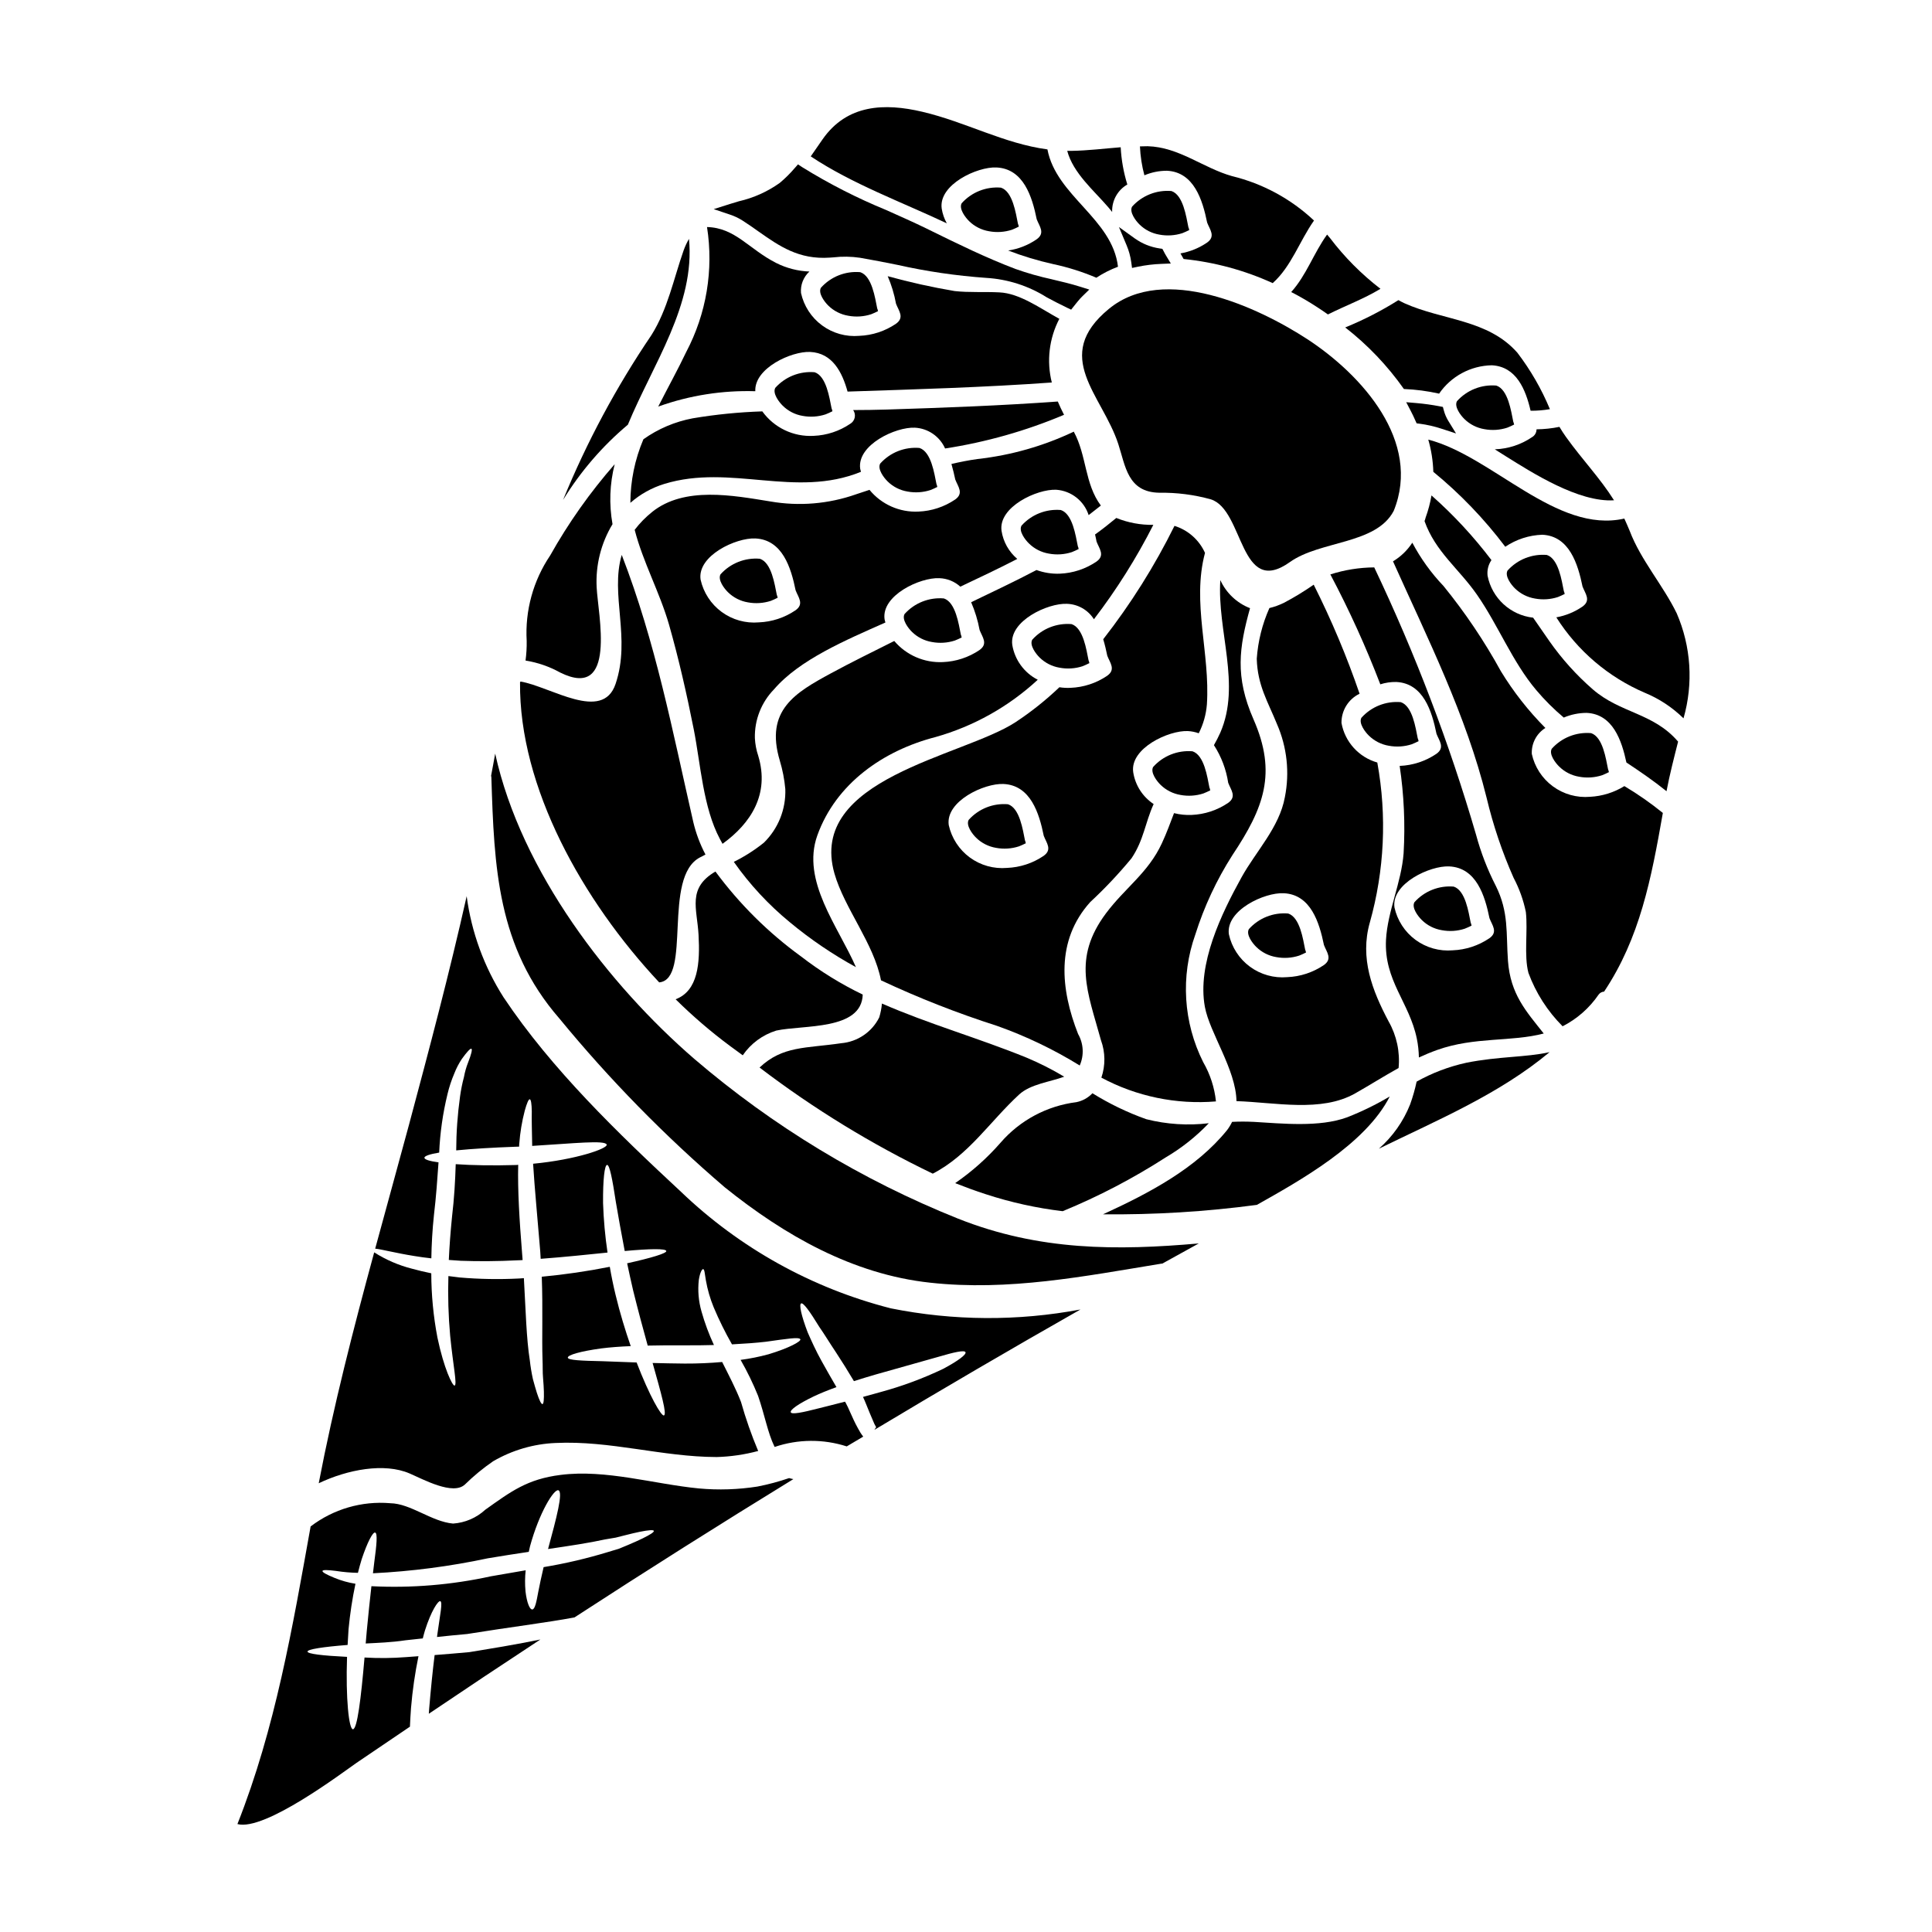
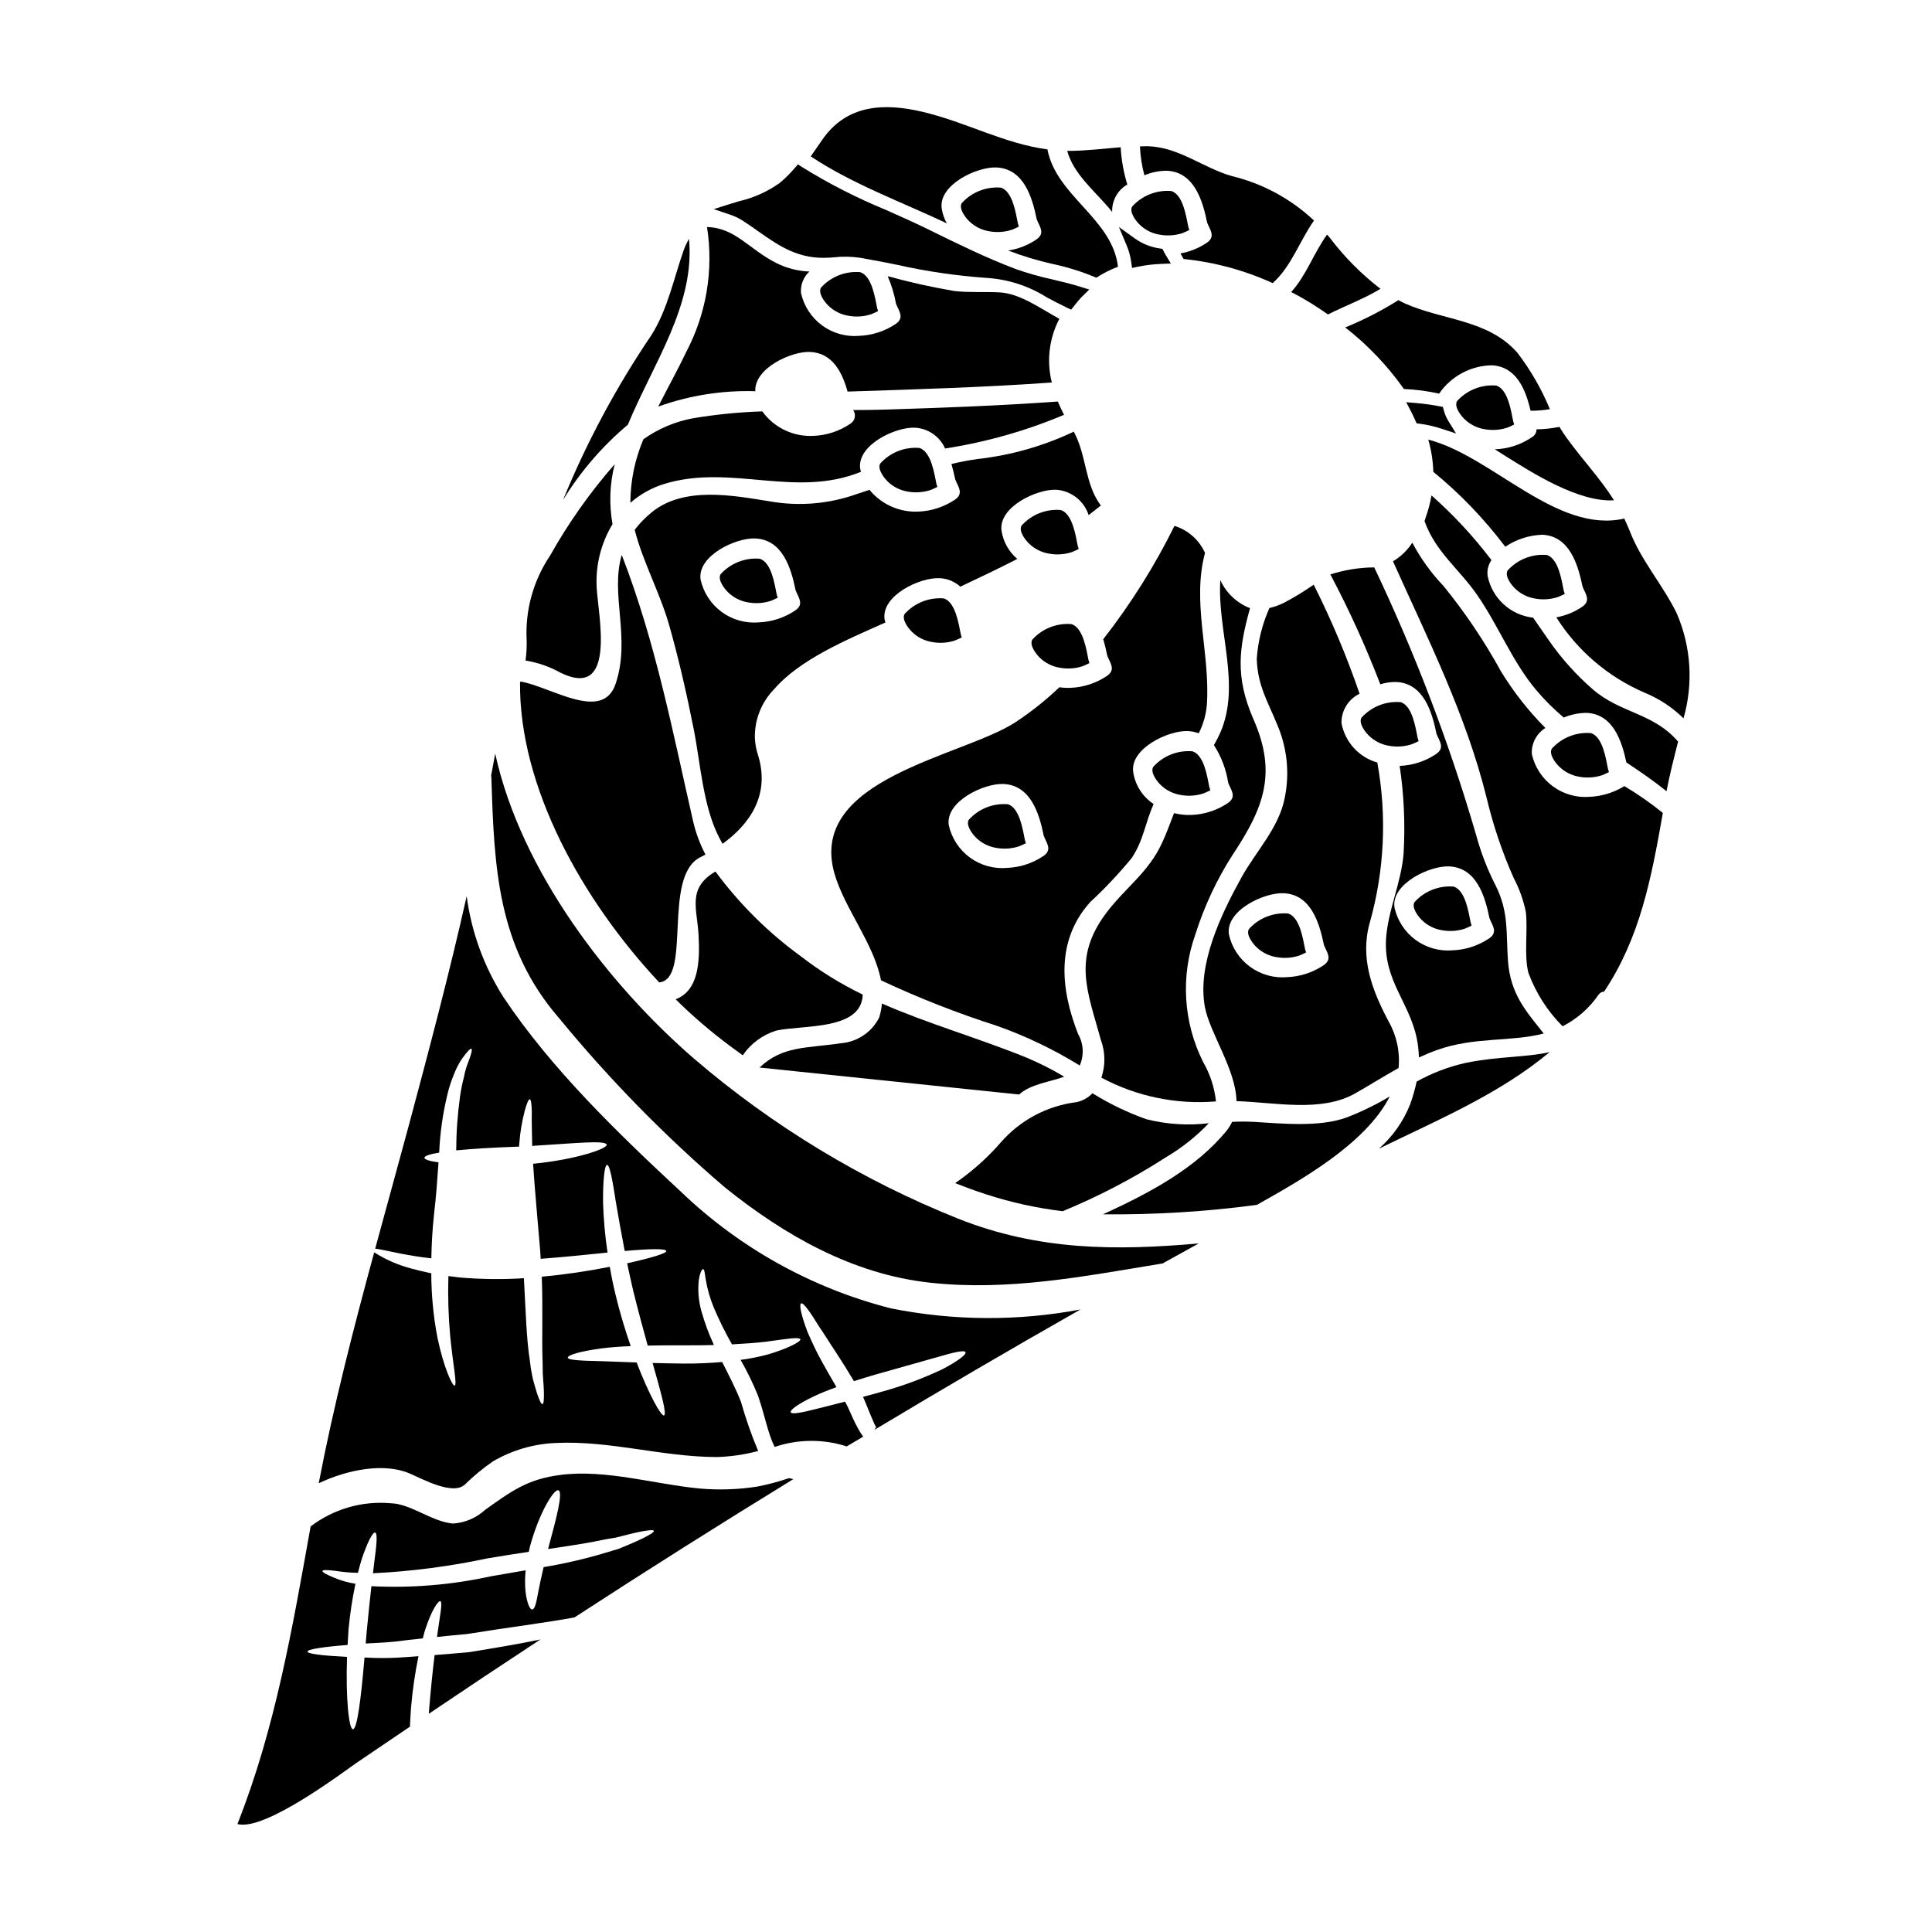
<svg xmlns="http://www.w3.org/2000/svg" fill="#000000" width="800px" height="800px" version="1.1" viewBox="144 144 512 512">
  <g>
    <path d="m428.04 290.32c0.637-0.246 1.227-0.527 1.832-0.832l-0.004 0.004c-0.027-0.062-0.051-0.129-0.07-0.195-0.02-0.074-0.035-0.156-0.039-0.234-0.043-0.137-0.141-0.242-0.141-0.395-0.555-2.652-1.355-8.48-4.488-9.508-3.93-0.332-7.789 1.199-10.418 4.141-0.812 1.461 1 3.789 1.969 4.723 1.441 1.418 3.285 2.356 5.281 2.688 2.027 0.379 4.117 0.246 6.078-0.391z" />
-     <path d="m414.08 434.06c3.027-2.777 8.141-3.32 11.941-4.723v-0.004c-3.203-1.918-6.539-3.609-9.984-5.051-12.773-5.199-25.914-8.906-38.312-14.332h-0.004c-0.109 1.246-0.352 2.477-0.715 3.676-1.938 3.875-5.75 6.465-10.066 6.836-9.414 1.383-15.527 0.668-21.648 6.445v0.004c14.309 10.902 29.688 20.324 45.902 28.121 9.555-4.941 15.105-13.801 22.887-20.973z" />
+     <path d="m414.08 434.06c3.027-2.777 8.141-3.32 11.941-4.723v-0.004c-3.203-1.918-6.539-3.609-9.984-5.051-12.773-5.199-25.914-8.906-38.312-14.332h-0.004c-0.109 1.246-0.352 2.477-0.715 3.676-1.938 3.875-5.75 6.465-10.066 6.836-9.414 1.383-15.527 0.668-21.648 6.445v0.004z" />
    <path d="m397.04 313.75c0.637-0.242 1.227-0.523 1.836-0.828h-0.004c-0.031-0.062-0.055-0.125-0.074-0.191-0.02-0.078-0.035-0.16-0.039-0.242-0.039-0.133-0.141-0.242-0.141-0.395-0.551-2.652-1.352-8.477-4.484-9.504-3.93-0.336-7.793 1.199-10.422 4.141-0.789 1.461 1 3.785 1.969 4.723 1.445 1.418 3.289 2.356 5.285 2.684 2.027 0.383 4.113 0.25 6.074-0.387z" />
-     <path d="m434.2 285.64c0.145 0.629 0.289 1.262 0.395 1.879 0.711 1.891 2.332 3.656-0.039 5.324h-0.004c-2.871 1.945-6.231 3.051-9.695 3.188-2.102 0.078-4.195-0.25-6.172-0.969-5.676 2.984-11.496 5.727-17.32 8.531 1.02 2.359 1.77 4.828 2.238 7.356 0.711 1.891 2.332 3.652-0.039 5.324v0.004c-2.875 1.941-6.234 3.047-9.699 3.184-4.926 0.23-9.684-1.836-12.875-5.594-5.582 2.805-11.234 5.562-16.727 8.539-9.426 5.117-17.617 9.766-13.609 23.156l-0.004-0.004c0.746 2.457 1.234 4.984 1.465 7.543 0.191 5.332-1.871 10.496-5.688 14.227-2.465 1.973-5.133 3.672-7.957 5.074 4.207 5.988 9.207 11.375 14.863 16.016 5.438 4.512 11.297 8.492 17.496 11.883-4.664-10.727-14.535-22.828-10.234-34.895 4.938-13.777 17.52-22.52 31.332-26.082 10.102-2.852 19.387-8.055 27.09-15.184-3.59-1.832-6.098-5.262-6.754-9.242-0.883-6.344 9.445-11.125 14.512-10.879 2.906 0.098 5.574 1.629 7.125 4.086 6.004-7.84 11.273-16.211 15.746-25.012-3.359 0.051-6.699-0.57-9.812-1.828-1.855 1.535-3.723 3.016-5.633 4.375z" />
    <path d="m430.88 320.56c0.633-0.246 1.223-0.527 1.832-0.832-0.031-0.059-0.059-0.125-0.074-0.191-0.023-0.078-0.035-0.16-0.039-0.242-0.039-0.133-0.141-0.238-0.141-0.395-0.551-2.652-1.352-8.477-4.484-9.504-3.934-0.332-7.793 1.199-10.422 4.141-0.789 1.461 1 3.785 1.969 4.723h-0.004c1.445 1.418 3.293 2.356 5.289 2.688 2.023 0.383 4.113 0.25 6.074-0.387z" />
    <path d="m503.12 433.77c3.938-2.231 7.648-4.594 11.516-6.731h0.004c0.41-4.281-0.508-8.586-2.633-12.328-4.383-8.266-7.664-16.766-4.996-26.223h0.004c3.879-13.801 4.559-28.305 1.984-42.41-4.902-1.398-8.582-5.461-9.492-10.477-0.047-3.297 1.824-6.324 4.797-7.758-3.394-9.895-7.457-19.551-12.16-28.895-2.523 1.758-5.152 3.359-7.871 4.793-1.234 0.609-2.531 1.082-3.867 1.402-1.895 4.246-3.027 8.793-3.352 13.434 0.203 7.086 2.941 11.352 5.359 17.32 2.66 6.09 3.391 12.848 2.09 19.367-1.465 8.035-7.672 14.336-11.484 21.234-5.32 9.621-11.809 22.98-9.711 34.352 1.273 6.871 8.23 16.613 8.371 24.961 10.301 0.332 22.469 3.047 31.441-2.043zm-18.93-53.055c7.195 0.332 9.445 7.781 10.672 13.727 0.715 1.891 2.332 3.656-0.039 5.324h-0.004c-2.871 1.945-6.227 3.051-9.695 3.188-3.519 0.309-7.031-0.676-9.875-2.769-2.848-2.094-4.832-5.156-5.586-8.609-0.867-6.344 9.449-11.121 14.527-10.859z" />
    <path d="m518.12 341.24c0.637-0.246 1.223-0.527 1.832-0.832-0.031-0.062-0.055-0.125-0.07-0.191-0.023-0.078-0.039-0.156-0.039-0.238-0.043-0.137-0.141-0.242-0.145-0.395-0.551-2.652-1.352-8.48-4.484-9.508-3.934-0.332-7.793 1.203-10.426 4.141-0.789 1.461 1.004 3.789 1.969 4.723 1.445 1.418 3.289 2.359 5.285 2.691 2.027 0.379 4.117 0.246 6.078-0.391z" />
    <path d="m462.86 425.48c-5.273-10.516-6.027-22.73-2.09-33.816 2.336-7.406 5.637-14.477 9.816-21.023 8.398-12.594 11.852-21.746 5.625-35.965-5.016-11.414-3.809-19.133-0.941-29.5-3.492-1.359-6.316-4.031-7.871-7.441-0.875 13.461 5.539 27.672 0 40.41-0.508 1.137-1.074 2.246-1.695 3.324 1.953 3.023 3.246 6.426 3.785 9.988 0.711 1.891 2.332 3.656-0.039 5.328-2.871 1.945-6.231 3.047-9.699 3.184-1.555 0.062-3.109-0.098-4.621-0.48-0.992 2.594-1.938 5.223-3.211 7.965-3.621 7.852-9.738 11.785-14.836 18.605-8.926 11.977-4.84 20.781-1.312 33.625 1.168 3.191 1.203 6.688 0.105 9.906 9.305 4.984 19.848 7.168 30.367 6.297-0.387-3.668-1.535-7.215-3.383-10.406z" />
    <path d="m520.02 424.24c1.574-0.727 3.191-1.398 4.852-1.992 9.965-3.543 19.578-2.082 28.234-4.359-4.684-5.902-8.828-10.422-9.477-19.238-0.535-7.359 0.273-12.875-3.238-19.918l-0.004-0.004c-2.203-4.297-3.949-8.816-5.207-13.484-7.09-24.309-16.113-48.012-26.992-70.879-3.949 0.031-7.871 0.656-11.629 1.863 4.996 9.434 9.418 19.16 13.238 29.125 1.363-0.438 2.785-0.648 4.215-0.621 7.195 0.332 9.465 7.781 10.672 13.727 0.715 1.891 2.332 3.656-0.039 5.324-2.871 1.945-6.231 3.051-9.695 3.188h-0.023c1.145 7.664 1.492 15.426 1.043 23.16-0.582 7.789-4.254 15.32-4.664 22.914-0.559 10.836 6.172 16.531 8.164 26.188 0.336 1.648 0.52 3.324 0.551 5.008zm-6.473-39.754c-0.883-6.344 9.445-11.125 14.508-10.879 7.195 0.332 9.465 7.781 10.672 13.727 0.715 1.891 2.332 3.652-0.039 5.324v-0.004c-2.871 1.945-6.231 3.051-9.695 3.188-3.512 0.305-7.019-0.68-9.863-2.769-2.84-2.09-4.824-5.144-5.582-8.59z" />
    <path d="m532.16 390.12c0.637-0.242 1.223-0.523 1.832-0.828-0.031-0.062-0.055-0.125-0.07-0.191-0.023-0.078-0.035-0.16-0.039-0.242-0.043-0.133-0.141-0.242-0.145-0.395-0.551-2.652-1.352-8.477-4.484-9.504-3.93-0.336-7.789 1.199-10.418 4.141-0.812 1.461 1 3.785 1.969 4.723h-0.004c1.445 1.418 3.289 2.356 5.285 2.684 2.023 0.383 4.113 0.25 6.074-0.387z" />
    <path d="m460.02 343.1c-3.938-0.328-7.801 1.211-10.43 4.16-0.789 1.465 1 3.789 1.969 4.723h-0.004c1.449 1.414 3.293 2.352 5.289 2.684 2.023 0.379 4.113 0.242 6.07-0.395 0.633-0.246 1.223-0.523 1.832-0.828v0.004c-0.07-0.137-0.105-0.285-0.109-0.434-0.043-0.137-0.141-0.242-0.145-0.395-0.543-2.66-1.34-8.488-4.473-9.52z" />
    <path d="m482.22 397.64c2.023 0.379 4.113 0.242 6.074-0.395 0.633-0.246 1.223-0.527 1.832-0.832l-0.004 0.004c-0.031-0.062-0.059-0.125-0.07-0.195-0.023-0.074-0.039-0.156-0.039-0.234-0.043-0.137-0.141-0.242-0.145-0.395-0.551-2.652-1.352-8.477-4.484-9.504-3.934-0.332-7.793 1.199-10.422 4.141-0.809 1.461 1 3.785 1.969 4.723 1.445 1.418 3.289 2.356 5.289 2.688z" />
    <path d="m415.76 367.04c-0.043-0.137-0.141-0.242-0.145-0.395-0.551-2.652-1.352-8.477-4.484-9.508-3.934-0.336-7.793 1.199-10.422 4.144-0.789 1.461 1.004 3.785 1.969 4.723 1.441 1.414 3.289 2.352 5.281 2.684 2.027 0.379 4.113 0.242 6.074-0.395 0.633-0.242 1.223-0.523 1.832-0.828l-0.004 0.004c-0.031-0.062-0.055-0.129-0.07-0.195-0.02-0.074-0.031-0.156-0.031-0.234z" />
    <path d="m526.62 252.73-0.242-0.891-0.906-0.172-0.004-0.004c-2.027-0.387-4.074-0.668-6.133-0.848l-2.676-0.227 1.242 2.383c0.434 0.828 0.828 1.656 1.18 2.473l0.34 0.746 0.812 0.105-0.004-0.004c1.977 0.262 3.922 0.707 5.812 1.332l3.82 1.246-2.102-3.426v0.004c-0.508-0.848-0.891-1.766-1.141-2.719z" />
    <path d="m516.05 247.09c3.141 0.129 6.262 0.539 9.328 1.23 3.164-4.609 8.359-7.406 13.949-7.516 6.539 0.316 9.004 6.465 10.297 12.043v0.004c1.715 0.012 3.43-0.129 5.117-0.418-2.215-5.336-5.113-10.363-8.621-14.957-7.797-8.867-19.797-8.547-29.953-13.125-0.527-0.238-1.023-0.527-1.574-0.812-4.477 2.816-9.191 5.238-14.094 7.234 5.961 4.641 11.199 10.141 15.551 16.316z" />
    <path d="m323.05 408.82c4.512 4.457 9.328 8.598 14.422 12.383 1.098 0.828 2.231 1.645 3.367 2.465l-0.004-0.004c2.141-3.121 5.273-5.43 8.887-6.551 7.219-1.555 22.613 0 22.91-9.535l0.004-0.004c-5.777-2.785-11.25-6.164-16.324-10.086-8.684-6.297-16.344-13.895-22.715-22.523-7.516 4.41-4.859 9.812-4.477 16.746 0.426 7.566-0.113 14.855-6.07 17.109z" />
    <path d="m549.96 259.88c-2.871 1.949-6.231 3.051-9.699 3.188h-0.141c1.023 0.633 2.07 1.281 3.078 1.938 6.801 4.242 19.156 12.172 28.531 11.574-3.711-5.902-8.266-10.574-12.691-16.734-0.633-0.879-1.211-1.785-1.77-2.719v-0.004c-2 0.41-4.031 0.629-6.074 0.652 0.008 0.875-0.469 1.684-1.234 2.106z" />
    <path d="m346.02 253.02c-6.184 0.199-12.348 0.812-18.449 1.84-4.703 0.883-9.156 2.777-13.059 5.547-2.269 5.328-3.445 11.059-3.457 16.848 2.617-2.293 5.688-4.004 9.016-5.019 17.586-5.379 34.68 3.891 52.094-3.203v-0.023c-0.062-0.254-0.164-0.504-0.207-0.789-0.883-6.344 9.445-11.125 14.508-10.879h-0.004c3.492 0.188 6.578 2.316 7.996 5.512 10.836-1.668 21.422-4.664 31.523-8.926-0.621-1.18-1.156-2.363-1.652-3.519-15.09 1.09-30.18 1.648-45.289 2.125-2.934 0.105-5.934 0.121-8.941 0.137 0.41 0.582 0.555 1.305 0.406 2-0.148 0.691-0.582 1.293-1.195 1.648-2.871 1.945-6.227 3.051-9.695 3.188-5.34 0.301-10.465-2.144-13.594-6.484z" />
    <path d="m543.44 257.34c0.633-0.246 1.223-0.527 1.832-0.832v0.004c-0.031-0.062-0.059-0.125-0.074-0.195-0.023-0.078-0.035-0.156-0.039-0.238-0.039-0.133-0.137-0.238-0.141-0.395-0.551-2.652-1.352-8.477-4.484-9.504-3.934-0.332-7.793 1.199-10.426 4.141-0.789 1.461 1 3.785 1.969 4.723 1.445 1.418 3.293 2.356 5.289 2.688 2.023 0.379 4.113 0.246 6.074-0.391z" />
    <path d="m342.2 303.63c2.023 0.379 4.113 0.242 6.07-0.395 0.637-0.246 1.223-0.527 1.832-0.832v0.004c-0.031-0.062-0.055-0.125-0.07-0.195-0.023-0.074-0.035-0.156-0.039-0.234-0.043-0.137-0.141-0.242-0.145-0.395-0.551-2.652-1.352-8.48-4.484-9.508-3.93-0.336-7.789 1.195-10.422 4.133-0.789 1.461 1.004 3.789 1.969 4.723h-0.004c1.445 1.422 3.293 2.367 5.293 2.699z" />
-     <path d="m490.48 233.9c-13.152-8.574-38.031-20.043-52.605-8.051-15.316 12.594-1.777 22.777 2.481 35.816 1.91 5.848 2.477 12.777 10.867 12.914v0.004c4.606-0.074 9.199 0.512 13.641 1.742 8.879 2.777 7.555 26.199 20.984 16.621 8.039-5.723 22.828-4.633 27.5-13.555 7.461-18.371-8.406-36.027-22.867-45.492z" />
    <path d="m327.86 337.32c1.805 9.164 2.469 20.699 6.922 29.023 0.211 0.434 0.484 0.844 0.695 1.277 7.516-5.434 12.523-13.156 9.473-23.285l0.004 0.004c-0.52-1.527-0.82-3.113-0.902-4.723-0.121-4.82 1.707-9.484 5.07-12.934 6.746-7.871 19.086-13.074 29.52-17.711-0.07-0.301-0.176-0.586-0.223-0.867-0.883-6.344 9.445-11.125 14.512-10.879 2.062 0.062 4.035 0.859 5.562 2.25 5.074-2.398 10.152-4.793 15.098-7.352-2.242-1.902-3.727-4.547-4.172-7.453-0.883-6.344 9.445-11.125 14.512-10.879 3.961 0.285 7.352 2.941 8.574 6.719 1.094-0.836 2.164-1.68 3.234-2.531-4.328-5.805-3.711-13.211-7.18-19.59v0.004c-8.035 3.82-16.648 6.269-25.488 7.254-2.387 0.324-4.66 0.789-6.93 1.309 0.395 1.387 0.734 2.785 1.012 4.113 0.715 1.891 2.332 3.652-0.039 5.324l-0.004-0.004c-2.871 1.945-6.231 3.051-9.695 3.188-4.996 0.246-9.816-1.887-12.988-5.758-1.18 0.395-2.363 0.789-3.574 1.18v0.004c-7.285 2.559-15.105 3.211-22.715 1.887-9.875-1.594-22.777-4.07-31.328 2.793l0.004 0.004c-1.727 1.379-3.277 2.965-4.617 4.723 2.203 8.566 6.625 16.531 9.094 25.094 2.613 9.18 4.715 18.469 6.57 27.816zm16.309-50.625c7.195 0.332 9.465 7.781 10.672 13.727 0.715 1.891 2.332 3.656-0.039 5.324h-0.004c-2.871 1.945-6.227 3.051-9.695 3.188-3.512 0.305-7.019-0.68-9.859-2.769-2.844-2.09-4.828-5.141-5.586-8.59-0.895-6.344 9.438-11.121 14.512-10.879z" />
    <path d="m455.25 283.36c-5.258 10.629-11.586 20.695-18.883 30.043 0.445 1.484 0.789 2.965 1.074 4.367 0.711 1.891 2.332 3.652-0.039 5.324v0.004c-2.871 1.945-6.231 3.047-9.699 3.184-0.984 0.051-1.977 0-2.949-0.156-3.621 3.453-7.547 6.578-11.73 9.328-14.062 9.09-55.105 14.844-47.875 40.074 2.664 9.246 10.438 18.5 12.328 28.273v-0.004c9.98 4.68 20.25 8.711 30.746 12.07 7.656 2.715 15 6.231 21.914 10.5 1.191-2.691 1.031-5.789-0.43-8.344-4.656-11.852-5.965-24.738 3.207-34.957 3.906-3.625 7.562-7.508 10.957-11.617 3.246-4.84 3.582-9.359 5.859-14.371v0.004c-2.922-1.93-4.891-5-5.418-8.461-0.887-6.34 9.445-11.125 14.508-10.879 0.977 0.055 1.941 0.25 2.859 0.582 1.211-2.379 1.945-4.969 2.16-7.633 0.895-13.59-4.035-26.973-0.5-40.172v0.004c-1.543-3.438-4.492-6.047-8.09-7.164zm-34.688 87.461c-2.871 1.945-6.227 3.047-9.691 3.184-3.516 0.305-7.019-0.68-9.863-2.766-2.84-2.09-4.824-5.144-5.582-8.59-0.883-6.344 9.445-11.125 14.508-10.883 7.195 0.332 9.465 7.781 10.672 13.727 0.715 1.891 2.328 3.656-0.043 5.328z" />
-     <path d="m362.79 253.81c0.637-0.246 1.223-0.527 1.832-0.832h-0.004c-0.031-0.062-0.055-0.125-0.07-0.191-0.023-0.078-0.035-0.16-0.039-0.242-0.043-0.133-0.141-0.238-0.145-0.395-0.551-2.652-1.352-8.477-4.484-9.504-3.934-0.336-7.793 1.199-10.422 4.141-0.789 1.461 1.004 3.785 1.969 4.723 1.438 1.426 3.281 2.371 5.277 2.703 2.031 0.379 4.121 0.238 6.086-0.402z" />
    <path d="m392.16 272.22c-0.551-2.652-1.352-8.477-4.484-9.504h0.004c-3.934-0.336-7.793 1.199-10.422 4.141-0.789 1.461 1.004 3.785 1.969 4.723h-0.004c1.445 1.418 3.289 2.356 5.285 2.684 2.023 0.379 4.113 0.242 6.07-0.395 0.633-0.242 1.223-0.523 1.832-0.828v0.004c-0.031-0.062-0.055-0.125-0.07-0.195-0.023-0.074-0.035-0.156-0.039-0.238-0.035-0.137-0.137-0.246-0.141-0.391z" />
    <path d="m425.62 464.98c9.516-3.914 18.656-8.688 27.309-14.258 4.207-2.473 8.047-5.519 11.414-9.055-5.539 0.66-11.152 0.301-16.562-1.066-4.988-1.773-9.773-4.082-14.273-6.879-1.137 1.203-2.617 2.027-4.242 2.359-7.805 0.973-14.977 4.805-20.121 10.758-3.543 4.055-7.582 7.652-12.02 10.703 2.688 1.059 5.383 2.055 8.129 2.941 6.625 2.164 13.445 3.672 20.367 4.496z" />
    <path d="m380.06 490.72c-20.887-5.332-40.039-15.973-55.602-30.895-16.641-15.461-34.336-32.531-46.98-51.484v0.004c-5.188-8.125-8.535-17.289-9.805-26.844-4.566 20.344-9.906 40.48-15.316 60.676-2.93 10.887-5.973 21.797-8.93 32.73 1.621 0.145 5.363 1.156 10.488 1.969 1.348 0.23 2.828 0.422 4.394 0.598 0.059-3.691 0.273-7.555 0.695-11.512 0.574-4.797 0.902-9.496 1.207-13.926-2.363-0.316-3.723-0.746-3.738-1.215s1.441-0.969 3.914-1.371c0.227-5.227 0.965-10.418 2.203-15.5 0.445-1.875 1.055-3.715 1.812-5.488 0.523-1.352 1.195-2.637 1.996-3.844 1.359-1.879 2.262-2.844 2.535-2.68 0.273 0.16-0.027 1.457-0.871 3.598-0.496 1.254-0.867 2.559-1.109 3.887-0.457 1.707-0.805 3.445-1.043 5.203-0.656 4.719-0.996 9.477-1.012 14.238 4.25-0.422 9.742-0.754 15.703-0.965l0.977-0.031c0-0.273 0-0.555 0.035-0.789v0.004c0.219-2.953 0.703-5.883 1.453-8.746 0.555-1.992 1.016-3.07 1.332-3.019 0.316 0.051 0.504 1.207 0.531 3.269-0.055 2.074 0.035 5.027 0.098 8.602v0.488c11.082-0.664 19.406-1.602 19.754-0.328 0.289 1.016-8.117 3.973-19.504 5.055 0.395 6.527 1.18 14.445 1.887 23.168 0.043 0.668 0.09 1.34 0.121 2.027 6.59-0.492 12.621-1.141 17.711-1.656h0.004c-0.645-4.344-1.039-8.723-1.184-13.113-0.047-6.234 0.395-10.07 1.066-10.117 0.672-0.043 1.406 3.762 2.336 9.891 0.598 3.57 1.402 8.023 2.34 12.926 6.715-0.613 10.918-0.68 11.02 0 0.098 0.598-3.84 1.805-10.379 3.254 0.5 2.336 1.012 4.746 1.602 7.25 1.297 5.234 2.625 10.176 3.848 14.562 3.121-0.07 6.41-0.094 9.812-0.07 2.703 0 5.297 0 7.742-0.082v0.004c-1.336-2.875-2.441-5.852-3.301-8.902-0.777-2.707-1.02-5.539-0.711-8.336 0.297-1.969 0.844-2.879 1.129-2.883 0.395 0 0.434 1.156 0.738 2.93 0.43 2.473 1.129 4.894 2.086 7.215 1.414 3.359 3.031 6.629 4.84 9.797 3.371-0.176 6.422-0.395 8.992-0.695 5.402-0.75 8.852-1.332 9.129-0.637 0.207 0.539-2.926 2.293-8.465 3.969l-0.004-0.004c-2.418 0.66-4.883 1.156-7.371 1.48 1.758 3.062 3.305 6.246 4.629 9.523 1.77 5.117 2.57 9.816 4.328 13.418 0.027 0.055 0.051 0.07 0.078 0.129 6.188-2.094 12.879-2.141 19.094-0.141 1.434-0.867 2.91-1.738 4.367-2.59h0.004c-0.535-0.691-1.004-1.43-1.402-2.207-0.836-1.48-1.492-3.012-2.188-4.539-0.395-0.855-0.559-1.32-1.02-2.144-0.082-0.129-0.141-0.242-0.223-0.375-2.652 0.695-5.055 1.285-7.086 1.797-4.281 1.102-7.039 1.648-7.285 1.016s2.012-2.246 6.055-4.191c1.727-0.832 3.805-1.656 6.051-2.473-1.391-2.363-2.703-4.699-3.918-6.875-1.523-2.719-2.754-5.473-3.711-7.648-1.707-4.473-2.316-7.379-1.73-7.66 0.586-0.281 2.34 2.18 4.812 6.219 1.355 1.934 2.727 4.227 4.457 6.809 1.516 2.293 3.094 4.84 4.723 7.566 1.871-0.586 3.793-1.203 5.828-1.777 6.418-1.816 12.254-3.457 16.5-4.652 4.223-1.246 6.934-1.852 7.234-1.246 0.305 0.605-1.969 2.32-5.957 4.441l0.004-0.004c-5.277 2.519-10.77 4.559-16.41 6.094-1.641 0.469-3.25 0.895-4.797 1.328 0.312 0.645 0.613 1.398 0.82 1.895 0.668 1.613 1.238 3.117 1.844 4.434l-0.004-0.004c0.215 0.566 0.477 1.109 0.785 1.629-0.027 0.086 0.137-0.043-0.062 0.234l-0.32 0.441 0.047 0.031h0.023c18.02-10.816 36.188-21.426 54.504-31.836v0.004c-16.625 3.129-33.695 3.027-50.281-0.305z" />
    <path d="m397.89 466.95c-25.465-10.199-49.086-24.504-69.918-42.352-22.508-19.477-45.848-49.535-52.742-80.879-0.359 1.969-0.699 3.902-1.082 5.844 0.035 0.145 0.059 0.289 0.07 0.438 0.742 23.82 1.543 44.977 18.031 63.918 13.273 16.16 27.938 31.129 43.824 44.73 15.785 12.695 33.914 23.066 54.406 25.273 20.754 2.293 40.934-1.707 61.352-5.051 0.062-0.012 0.125-0.012 0.184 0 3.227-1.793 6.449-3.574 9.672-5.348-21.605 1.891-42.195 2.008-63.797-6.574z" />
    <path d="m344.75 537.95c-5.133 0.805-10.34 0.977-15.512 0.504-11.891-1.148-24.688-5.117-36.656-3.59-8.867 1.105-13.188 4.406-19.977 9.227-2.344 2.16-5.352 3.453-8.535 3.672-5.731-0.508-11.238-5.324-16.648-5.391v-0.004c-7.555-0.641-15.078 1.555-21.105 6.156-4.789 26.703-9.352 53.531-19.398 78.871 7.238 1.969 27.945-13.727 31.59-16.238 4.699-3.195 9.41-6.387 14.125-9.57 0.062-1.645 0.18-3.32 0.293-5.039h0.004c0.383-4.582 1.043-9.137 1.969-13.637-1.07 0.07-2.223 0.152-3.273 0.242h-0.004c-3.664 0.289-7.348 0.324-11.02 0.105-0.938 10.914-1.938 19.035-3.086 19.016-1.051-0.055-1.926-8.117-1.547-19.188-6.5-0.32-10.461-0.789-10.477-1.398s4.035-1.242 10.629-1.758c0.066-1.363 0.152-2.746 0.246-4.156 0.379-4.051 0.992-8.078 1.832-12.059-1.918-0.305-3.797-0.832-5.59-1.578-2.125-0.863-3.25-1.5-3.148-1.82 0.102-0.32 1.367-0.285 3.625 0v0.004c1.906 0.297 3.832 0.465 5.766 0.5 0.328-1.277 0.656-2.519 1.008-3.641 1.52-4.543 2.934-7.188 3.543-7.039 0.699 0.152 0.414 3.188-0.219 7.871-0.105 0.875-0.207 1.895-0.348 2.922h-0.004c10.238-0.504 20.418-1.828 30.441-3.965 3.766-0.629 7.383-1.199 10.855-1.711 0.105-0.488 0.211-0.977 0.336-1.488 2.441-8.945 6.367-15.273 7.527-14.824 1.289 0.508-0.527 7.367-2.754 15.562 5.758-0.848 10.934-1.621 15.121-2.547 0.996-0.16 1.93-0.332 2.805-0.473 0.867-0.223 1.691-0.438 2.461-0.621 1.551-0.395 2.875-0.711 3.984-0.934 2.219-0.441 3.543-0.551 3.664-0.242 0.121 0.309-0.945 1.012-3.012 2.023-1.039 0.516-2.32 1.07-3.852 1.727-0.746 0.301-1.555 0.637-2.418 1.004-0.883 0.242-1.812 0.559-2.789 0.84h-0.004c-5.617 1.715-11.34 3.059-17.133 4.019-0.582 2.469-1.059 4.695-1.406 6.492-0.508 2.801-0.887 4.644-1.574 4.723-0.688 0.078-1.465-1.727-1.828-4.84l0.004-0.004c-0.168-1.84-0.152-3.695 0.047-5.531-2.984 0.523-6.074 1.043-9.219 1.594-10.391 2.277-21.039 3.16-31.66 2.621-0.395 3.543-0.828 7.543-1.23 11.863-0.105 1.121-0.191 2.223-0.285 3.32 3.184-0.168 6.789-0.281 10.543-0.848 1.449-0.152 3.043-0.309 4.586-0.496 0.191-0.703 0.375-1.492 0.578-2.117 1.668-5.242 3.473-7.871 4.047-7.758 0.707 0.191-0.043 3.543-0.727 8.531-0.035 0.293-0.078 0.645-0.129 0.965 2.594-0.281 5.25-0.543 7.996-0.789 10.965-1.773 20.98-3.004 28.43-4.394 19.18-12.473 38.523-24.695 58.02-36.66v0.004c-0.387-0.066-0.77-0.156-1.148-0.266-2.734 0.938-5.527 1.68-8.359 2.234z" />
-     <path d="m280.85 452.74c-6.191 0.18-11.809 0.082-16.078-0.223-0.133 4.375-0.395 9.055-0.98 13.949-0.402 3.969-0.684 7.781-0.852 11.434 1.035 0.078 2.109 0.148 3.184 0.219 4.633 0.172 9.727 0.145 15.102-0.129 0.43 0 0.836-0.031 1.277-0.062-0.047-0.668-0.094-1.336-0.16-2.019-0.684-8.527-1.18-16.531-1.012-23.223-0.176 0.023-0.34 0.055-0.48 0.055z" />
    <path d="m259.18 582.61c-0.527 4.195-1.012 9.055-1.453 14.312-0.031 0.438-0.047 0.848-0.086 1.242 9.816-6.625 19.672-13.188 29.562-19.68-5.644 1.18-12.039 2.234-18.836 3.352-3.168 0.289-6.238 0.543-9.188 0.773z" />
    <path d="m329.54 371.2c0.477-0.219 0.945-0.48 1.414-0.742v-0.004c-1.441-2.734-2.531-5.644-3.238-8.656-5.531-24.215-9.953-47.52-18.949-70.746-3.121 10.57 2.481 22.043-1.633 34.191-3.441 10.234-17.129 0.742-25.191-0.633-0.027 0.086-0.102 0.137-0.129 0.223-0.277 27.773 16.582 57.859 36.879 79.508 8.715-0.801 0.742-27.957 10.848-33.141z" />
    <path d="m501 440.1c-7.34 2.699-17.25 1.641-24.797 1.203v0.004c-1.895-0.098-3.789-0.098-5.684 0-0.367 0.766-0.809 1.496-1.324 2.176-8.219 10.172-20.648 16.703-32.879 22.32 13.633 0.141 27.258-0.695 40.77-2.5 11.16-6.297 28.797-16.031 35.215-28.734v0.004c-3.609 2.144-7.391 3.996-11.301 5.527z" />
    <path d="m252.55 534.48c3.699 1.609 11.508 5.871 14.652 2.93h0.004c2.309-2.266 4.812-4.328 7.477-6.16 5.035-2.934 10.711-4.598 16.531-4.844 14.457-0.699 28.305 3.691 42.656 3.723v0.004c3.734-0.102 7.445-0.641 11.055-1.609-1.785-4.238-3.305-8.586-4.559-13.012-1.406-3.621-3.285-7.164-4.984-10.57-3.148 0.281-6.481 0.434-9.918 0.418-2.973-0.031-5.824-0.082-8.516-0.156 2.301 8.18 3.828 13.582 3.004 13.898-0.691 0.281-3.848-5.207-7.242-14.031l-9.055-0.336c-5.586-0.121-9.152-0.262-9.18-0.953s3.289-1.676 8.914-2.445c2.285-0.289 4.891-0.484 7.762-0.598-1.422-4.09-2.832-8.66-4.023-13.613-0.613-2.519-1.113-4.996-1.527-7.406l0.004-0.004c-5.961 1.184-11.98 2.062-18.031 2.629 0.32 8.547 0 16.137 0.199 21.883 0.086 1.785 0 3.461 0.137 4.887 0.137 1.43 0.184 2.672 0.227 3.688 0.043 2.039-0.051 3.242-0.371 3.293-0.32 0.051-0.828-0.953-1.477-2.934-0.328-1.012-0.668-2.246-1.066-3.695l0.004 0.008c-0.363-1.641-0.637-3.297-0.82-4.965-0.926-5.844-1.09-13.43-1.574-21.781l-1.34 0.09c-5.219 0.266-10.449 0.172-15.656-0.273-1.039-0.117-2.043-0.238-3.008-0.375v0.004c-0.16 5.273-0.004 10.551 0.469 15.805 0.789 8.016 1.898 12.988 1.18 13.215-0.547 0.168-2.836-4.516-4.555-12.73-1.07-5.613-1.617-11.312-1.629-17.027-1.82-0.363-3.543-0.789-5.117-1.219-3.547-0.902-6.926-2.363-10.012-4.328-5.512 20.266-10.762 40.641-14.699 61.188 7.648-3.648 17.398-5.484 24.086-2.594z" />
    <path d="m519.42 430.64c-0.438 2.055-1.012 4.074-1.727 6.051-1.793 4.504-4.629 8.523-8.277 11.723 15.512-7.586 31.922-14.453 45.242-25.586-6.34 1.418-13.352 1.074-22.117 2.82v0.004c-4.594 1.008-9.02 2.688-13.121 4.988z" />
    <path d="m444 215.01 1.547-0.324c2.055-0.422 4.144-0.676 6.242-0.754l2.488-0.102-1.285-2.133c-0.195-0.328-0.395-0.672-0.559-1.02l-0.395-0.734-0.742-0.109h-0.004c-2.356-0.352-4.594-1.25-6.535-2.629l-4.223-3.039 2.023 4.824c0.605 1.43 1.02 2.93 1.234 4.469z" />
    <path d="m588.34 306.52c-3.617-7.438-9.52-14.094-12.445-21.809-0.473-1.148-0.957-2.238-1.434-3.285-17.961 4.09-34.949-16.531-51.957-20.926h0.004c0.801 2.777 1.25 5.648 1.336 8.539 7.125 5.836 13.527 12.504 19.07 19.855 2.906-1.961 6.301-3.062 9.801-3.184 7.195 0.332 9.445 7.781 10.672 13.727 0.715 1.891 2.332 3.656-0.039 5.328-2.078 1.422-4.43 2.391-6.91 2.836 5.625 8.887 13.809 15.859 23.477 20 3.812 1.574 7.289 3.871 10.234 6.762 2.644-9.211 2.008-19.055-1.809-27.844z" />
    <path d="m556.84 302.23c0.633-0.246 1.223-0.523 1.832-0.828v0.004c-0.035-0.062-0.059-0.125-0.07-0.195-0.027-0.074-0.039-0.156-0.039-0.238-0.043-0.137-0.141-0.242-0.145-0.395-0.551-2.652-1.352-8.477-4.484-9.508-3.934-0.332-7.793 1.199-10.426 4.141-0.789 1.465 1 3.789 1.969 4.723 1.445 1.414 3.293 2.352 5.285 2.684 2.027 0.383 4.117 0.25 6.078-0.387z" />
    <path d="m565.39 355.16c-3.516 0.305-7.019-0.68-9.863-2.769-2.844-2.09-4.828-5.144-5.582-8.59-0.133-2.777 1.242-5.406 3.594-6.883-4.5-4.527-8.457-9.57-11.781-15.02-4.379-7.977-9.473-15.547-15.215-22.605-3.269-3.426-6.051-7.285-8.266-11.473-1.309 2.016-3.059 3.703-5.117 4.941 9.211 20.527 19.363 40.68 24.797 62.621 1.73 7.289 4.125 14.406 7.164 21.254 1.508 2.848 2.602 5.898 3.246 9.055 0.566 5.023-0.539 11.484 0.684 16.137 1.961 5.312 5.051 10.141 9.055 14.148 3.836-1.957 7.117-4.848 9.547-8.402 0.34-0.465 0.871-0.754 1.449-0.785 9.488-14.223 12.492-29.809 15.57-47.352-3.223-2.613-6.629-4.992-10.195-7.113-2.742 1.695-5.867 2.668-9.086 2.836z" />
    <path d="m568.56 349.45c0.637-0.246 1.223-0.527 1.832-0.832h-0.004c-0.027-0.062-0.051-0.125-0.07-0.191-0.023-0.078-0.035-0.156-0.039-0.238-0.043-0.137-0.141-0.242-0.141-0.395-0.555-2.652-1.355-8.477-4.488-9.508-3.93-0.332-7.789 1.203-10.418 4.141-0.812 1.461 1 3.789 1.969 4.723 1.441 1.418 3.285 2.359 5.281 2.691 2.027 0.379 4.117 0.242 6.078-0.391z" />
    <path d="m554.59 313.89c-1.418-2.043-2.856-4.102-4.297-6.199-6.016-0.672-10.902-5.168-12.07-11.109-0.172-1.461 0.191-2.938 1.023-4.152-4.715-6.223-10.035-11.965-15.887-17.137-0.34 1.996-0.859 3.957-1.551 5.859-0.074 0.32-0.176 0.637-0.293 0.945 2.894 8.148 9.098 12.594 13.898 19.504 5.621 8.078 9.383 17.801 15.711 25.289 2.219 2.629 4.66 5.062 7.293 7.273 1.91-0.812 3.965-1.234 6.039-1.242 6.965 0.309 9.309 7.316 10.559 13.148 3.621 2.402 7.231 4.867 10.629 7.613 0.84-4.438 1.969-8.793 3.07-13.145-6.559-7.656-15.27-7.477-22.621-13.859-4.34-3.781-8.203-8.074-11.504-12.789z" />
    <path d="m438.73 200.17v-0.039c-0.094-2.973 1.453-5.754 4.023-7.238-0.992-3.203-1.582-6.519-1.758-9.867-4.363 0.34-8.715 0.898-13.125 0.957h-1.043c1.574 5.902 7.031 10.465 10.863 14.922 0.344 0.414 0.68 0.832 1.039 1.266z" />
    <path d="m302.12 299.65c-0.305-5.875 1.156-11.707 4.203-16.738-0.945-5.277-0.746-10.699 0.578-15.895-6.531 7.457-12.266 15.57-17.117 24.215-4.484 6.656-6.668 14.602-6.207 22.617 0.031 1.738-0.07 3.481-0.305 5.203 3.223 0.52 6.332 1.594 9.188 3.18 15.16 7.496 9.992-15.473 9.66-22.582z" />
    <path d="m451.27 206.18c2.023 0.379 4.113 0.242 6.074-0.391 0.633-0.246 1.223-0.527 1.832-0.832h-0.004c-0.031-0.062-0.055-0.125-0.07-0.191-0.023-0.078-0.035-0.156-0.039-0.238-0.043-0.137-0.141-0.242-0.145-0.395-0.551-2.652-1.352-8.48-4.484-9.508-3.93-0.332-7.793 1.203-10.422 4.141-0.789 1.461 1.004 3.789 1.969 4.723 1.441 1.422 3.289 2.363 5.289 2.691z" />
    <path d="m453.23 189.25c7.195 0.332 9.465 7.781 10.672 13.727 0.715 1.891 2.332 3.656-0.039 5.328h-0.004c-2.109 1.438-4.508 2.41-7.023 2.852 0.266 0.508 0.547 0.996 0.832 1.48h-0.004c8.168 0.828 16.148 2.988 23.617 6.394 4.969-4.449 7.086-11.117 10.945-16.586-6.102-5.738-13.59-9.797-21.734-11.773-7.719-2.188-14.031-7.695-22.355-7.922-0.656 0-1.367 0.035-2.039 0.043 0.113 2.59 0.508 5.16 1.18 7.664 1.883-0.797 3.906-1.207 5.953-1.207z" />
    <path d="m493.16 225.46c0.914 0.59 1.836 1.215 2.754 1.871 4.637-2.328 9.523-4.117 13.922-6.793v-0.004c-5.039-3.871-9.539-8.402-13.383-13.469-0.254-0.328-0.523-0.59-0.758-0.902-3.543 4.887-5.465 10.75-9.508 15.227l-0.004 0.004c2.398 1.23 4.727 2.59 6.977 4.066z" />
    <path d="m413.94 203.87c-0.027-0.078-0.039-0.16-0.039-0.238-0.043-0.133-0.141-0.238-0.145-0.395-0.551-2.652-1.352-8.477-4.484-9.504v-0.004c-3.934-0.332-7.793 1.199-10.426 4.141-0.789 1.461 1.004 3.785 1.969 4.723v0.004c1.445 1.414 3.289 2.352 5.285 2.684 2.027 0.379 4.117 0.242 6.074-0.395 0.633-0.246 1.223-0.527 1.832-0.832-0.031-0.059-0.055-0.121-0.066-0.184z" />
    <path d="m393.56 199.26c-0.883-6.344 9.445-11.125 14.508-10.879 7.195 0.332 9.465 7.781 10.672 13.727 0.715 1.891 2.332 3.652-0.039 5.324-2.25 1.543-4.824 2.555-7.523 2.957 3.879 1.496 7.863 2.695 11.918 3.598 3.926 0.832 7.758 2.043 11.449 3.613 1.797-1.184 3.719-2.164 5.734-2.914-1.488-12.734-16.355-18.738-18.699-31.094-11.566-1.547-21.555-7.238-33.145-9.969-10.023-2.363-19.949-1.992-26.43 7.281-1.078 1.547-2.102 3.062-3.148 4.539 10.918 7.281 24.293 12.18 36.062 17.742h-0.004c-0.68-1.219-1.137-2.547-1.355-3.926z" />
    <path d="m325.86 237.27c-2.148 4.543-4.875 9.445-7.434 14.504 0.07-0.027 0.141-0.062 0.207-0.098 8.188-2.91 16.844-4.266 25.531-4-0.312-6.109 9.578-10.629 14.523-10.41 5.938 0.27 8.504 5.394 9.926 10.508 18.055-0.605 36.102-1.109 54.125-2.41-1.422-5.68-0.711-11.684 1.996-16.875-5.117-2.797-10.508-6.773-15.91-7.008-3.902-0.203-7.984 0.086-11.863-0.352h0.004c-5.969-1.012-11.879-2.324-17.715-3.934 1.008 2.34 1.746 4.789 2.203 7.297 0.715 1.891 2.332 3.652-0.039 5.324-2.871 1.945-6.231 3.051-9.695 3.184-3.516 0.309-7.019-0.676-9.863-2.766-2.84-2.09-4.824-5.144-5.582-8.59-0.18-2.137 0.645-4.238 2.231-5.684-3.066-0.117-6.074-0.891-8.816-2.273-7.269-3.695-10.82-9.324-18.32-9.52 1.773 11.336-0.156 22.945-5.508 33.102z" />
    <path d="m310.39 256.55c6.648-16.094 17.879-31.805 16.199-49.254h0.004c-0.562 0.965-1.035 1.98-1.414 3.027-2.648 7.531-4.223 15.621-8.543 22.48-9.297 13.715-17.148 28.355-23.422 43.691 4.613-7.531 10.414-14.266 17.176-19.945z" />
    <path d="m340.71 202.41c1.527 0.973 2.957 1.969 4.328 2.953 5.484 3.856 10.664 7.477 18.844 6.91l0.996-0.07h0.004c2.336-0.273 4.699-0.234 7.027 0.109 3.367 0.574 6.664 1.23 9.938 1.887 7.731 1.734 15.578 2.883 23.477 3.441 5.719 0.336 11.258 2.113 16.102 5.172 1.66 0.883 3.414 1.816 5.383 2.754l1.055 0.496 1.102-1.387c0.207-0.273 0.422-0.547 0.707-0.875l0.004 0.004c0.379-0.477 0.785-0.926 1.223-1.344l1.77-1.723-2.363-0.738c-2.496-0.789-5.047-1.387-7.519-1.969l0.008-0.004c-3.289-0.707-6.531-1.629-9.703-2.754-7.769-2.949-15.395-6.691-22.766-10.316l-0.855-0.422c-3.477-1.691-7.059-3.277-10.629-4.871h0.004c-7.738-3.172-15.195-6.981-22.297-11.387l-1.078-0.715-0.852 0.977v-0.004c-1.219 1.43-2.555 2.754-3.996 3.957-3.25 2.312-6.926 3.961-10.812 4.852-0.789 0.234-1.574 0.473-2.363 0.715l-4.309 1.367 4.285 1.441c1.156 0.379 2.258 0.898 3.289 1.543z" />
    <path d="m376.45 225.63c-0.551-2.652-1.352-8.477-4.484-9.504-3.93-0.336-7.793 1.195-10.422 4.141-0.789 1.461 1.004 3.785 1.969 4.723 1.445 1.414 3.289 2.352 5.281 2.684 2.027 0.379 4.113 0.242 6.074-0.395 0.637-0.242 1.223-0.523 1.832-0.828v0.004c-0.031-0.062-0.055-0.129-0.074-0.195-0.023-0.078-0.035-0.156-0.039-0.238-0.035-0.125-0.133-0.234-0.137-0.391z" />
  </g>
</svg>